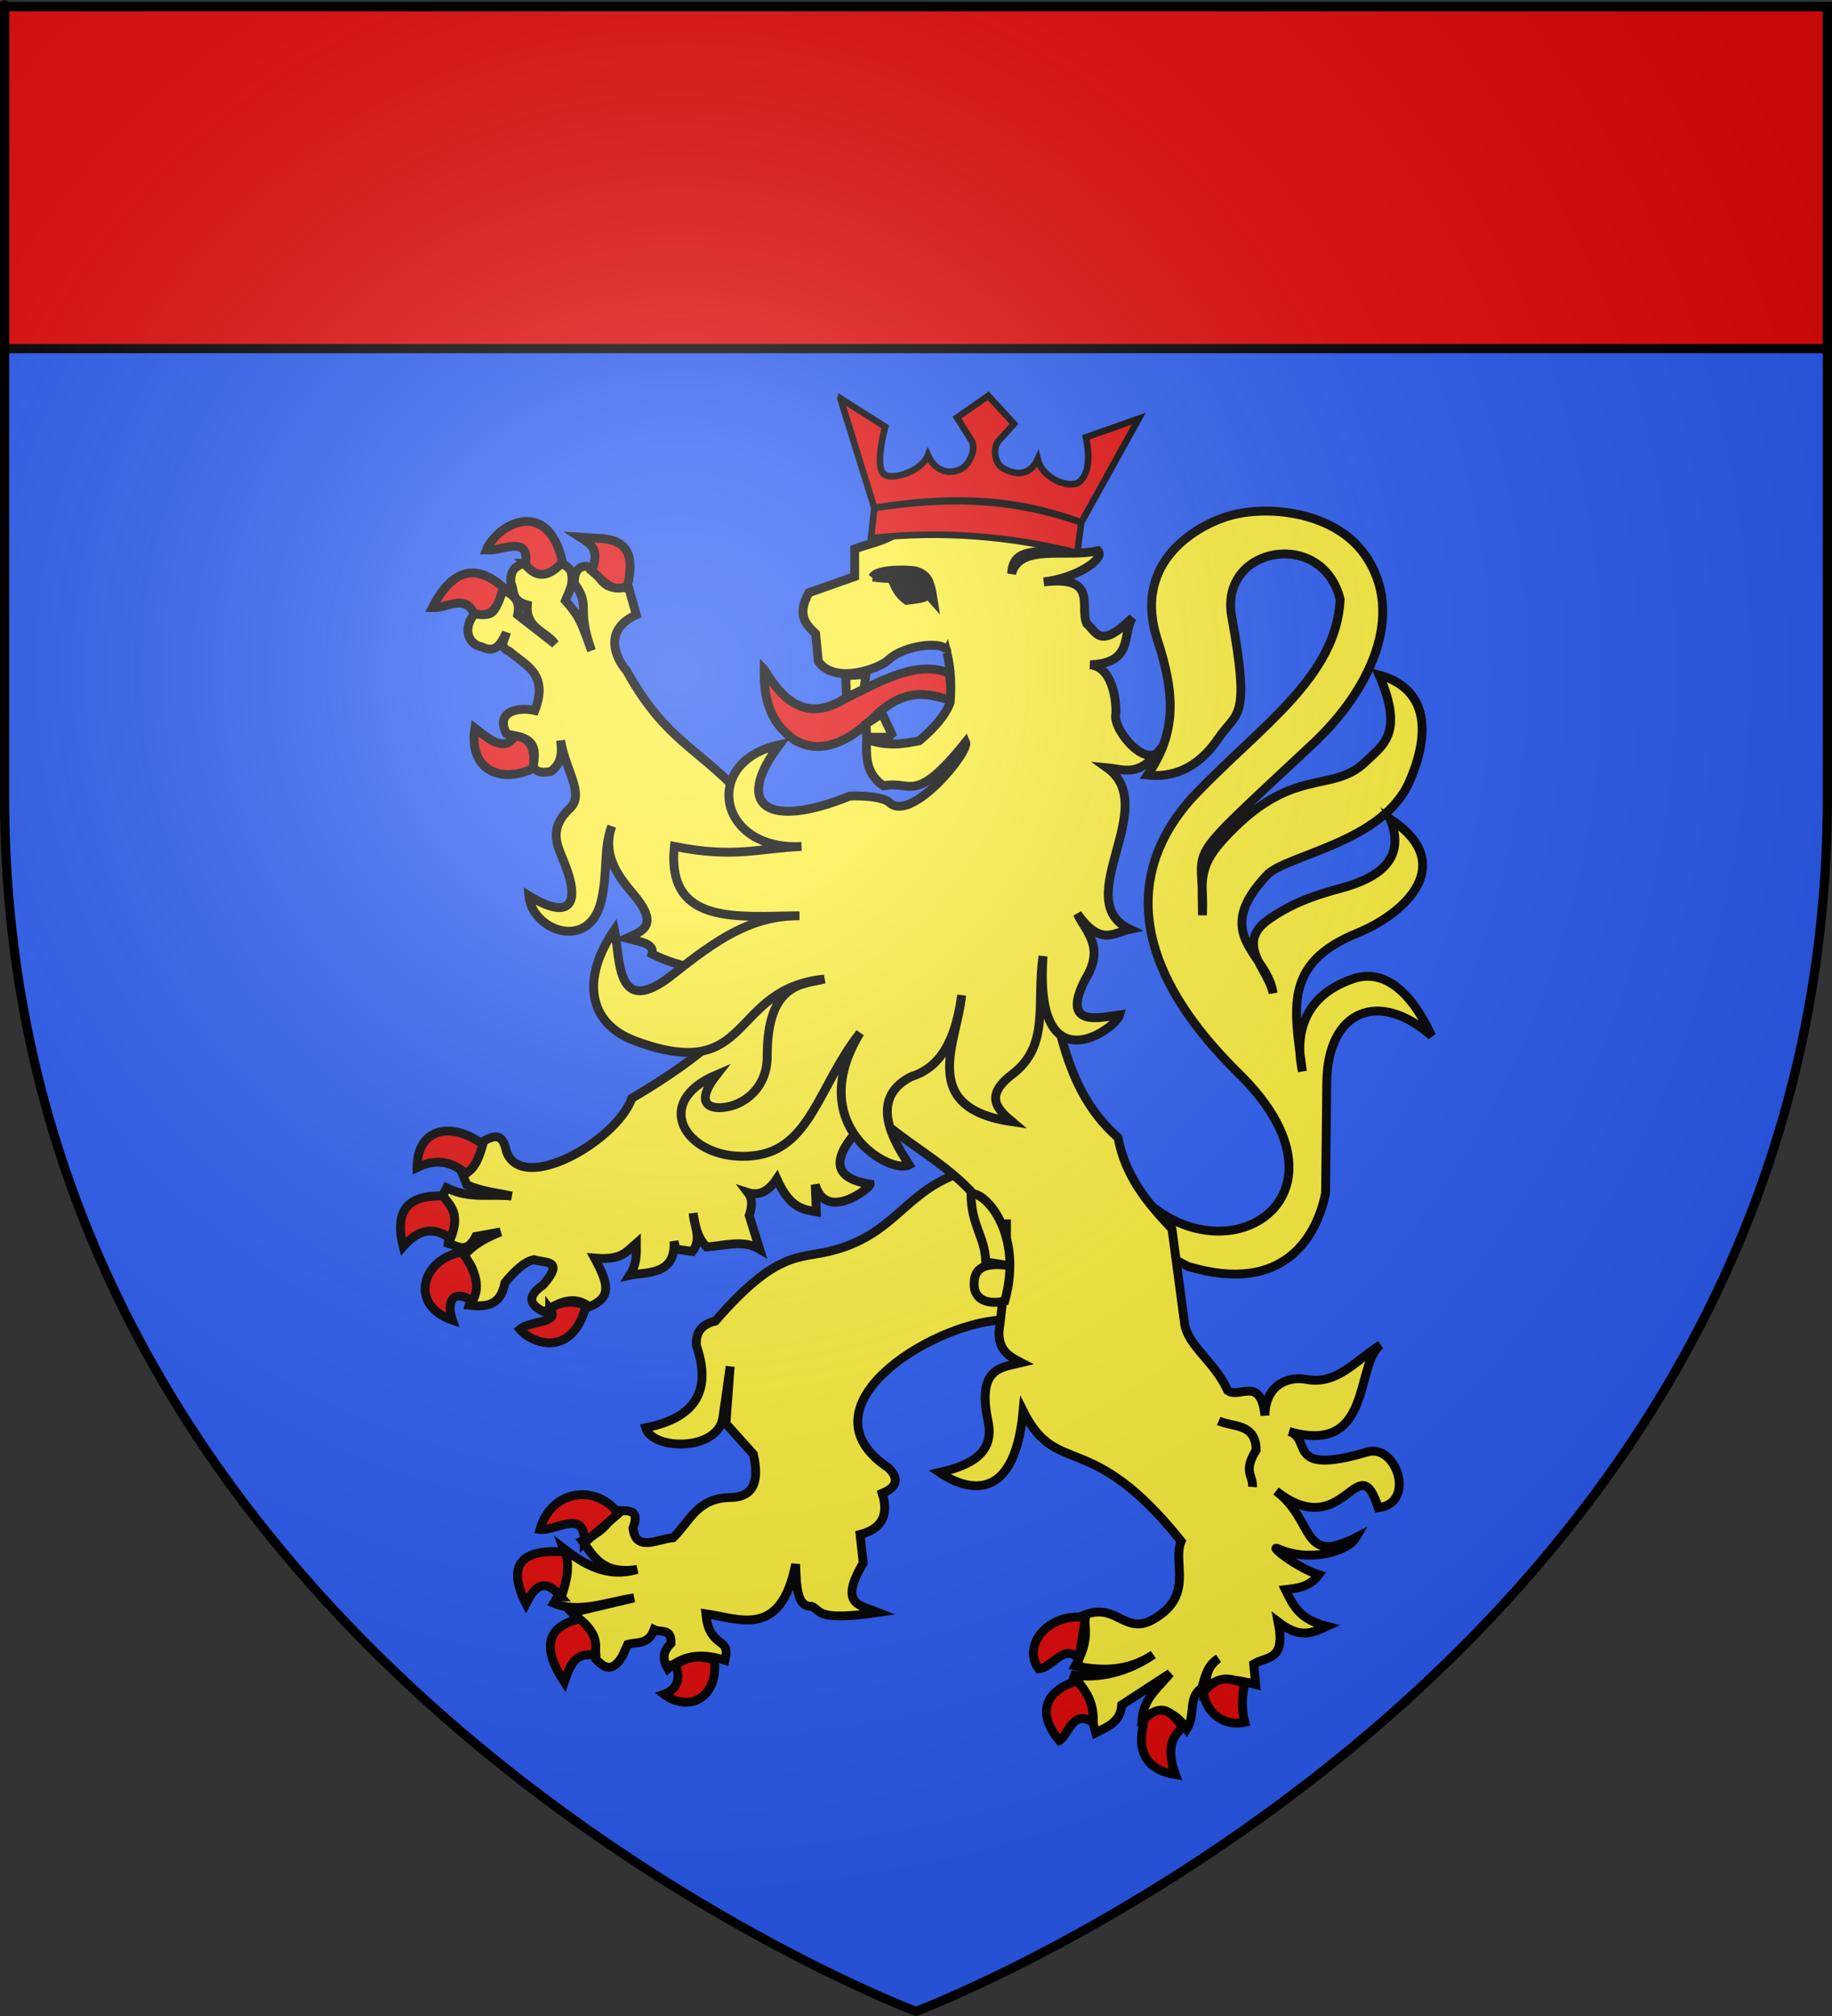
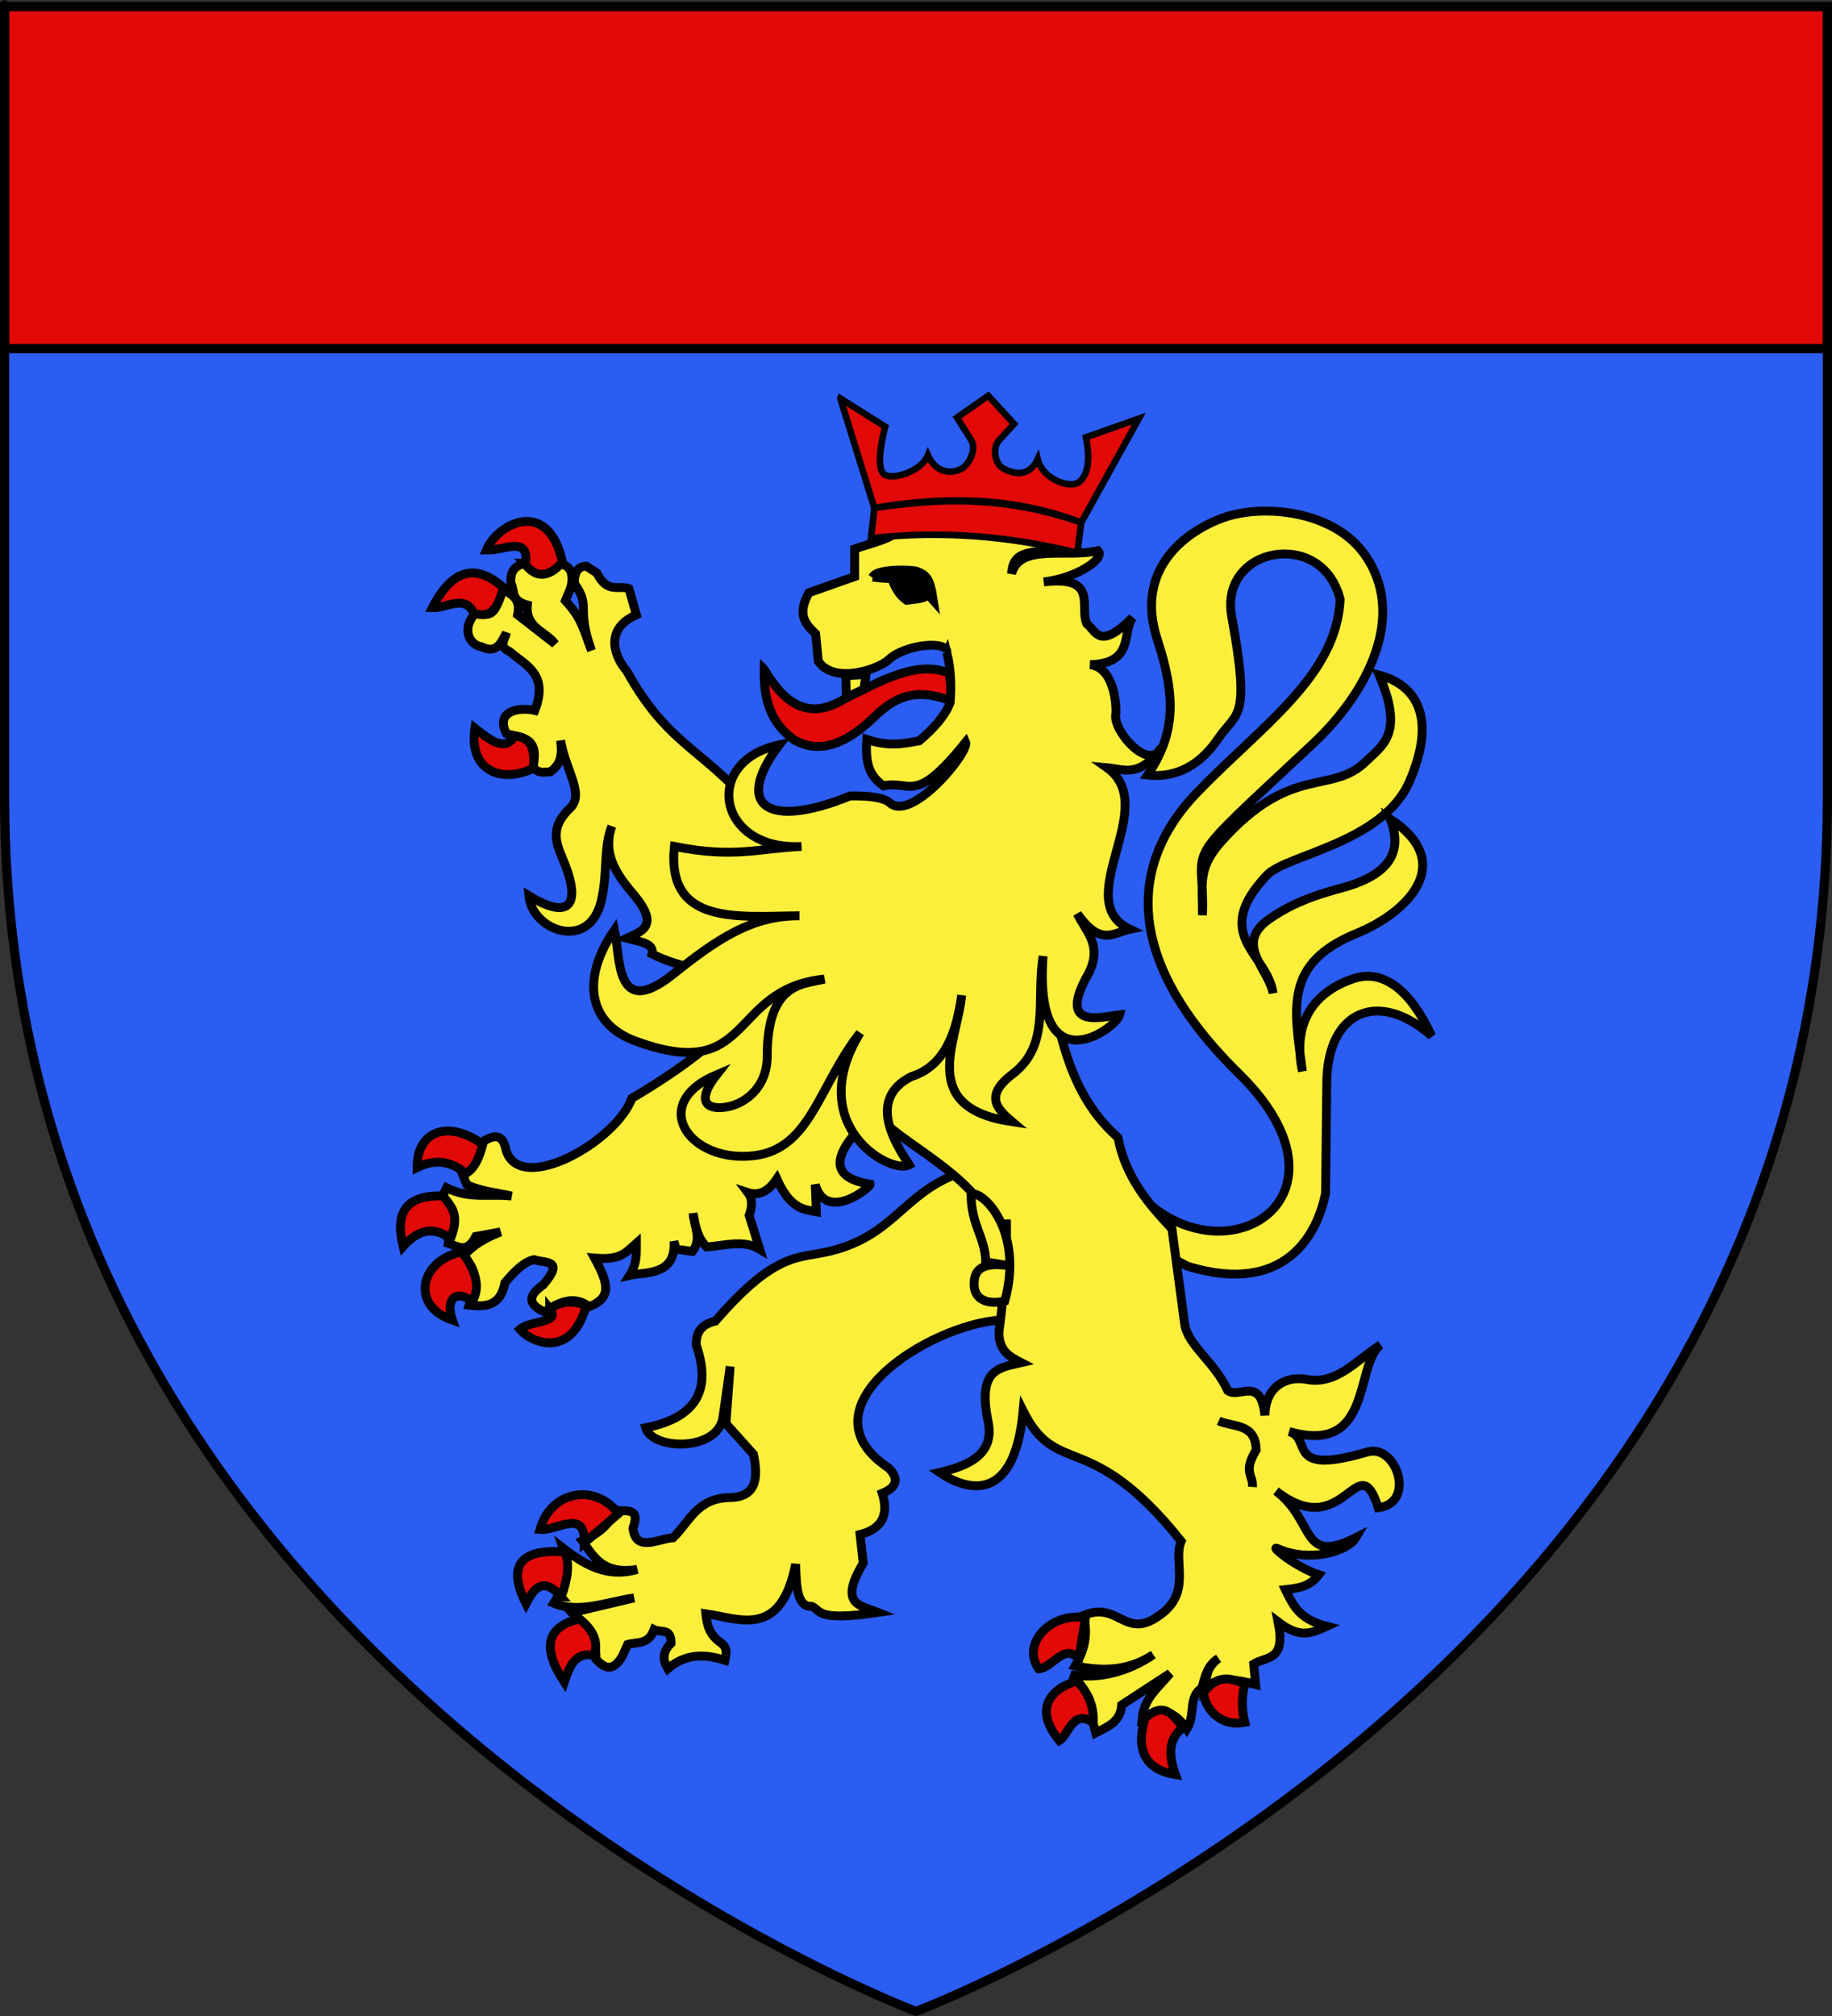
<svg xmlns="http://www.w3.org/2000/svg" xmlns:ns1="http://sodipodi.sourceforge.net/DTD/sodipodi-0.dtd" xmlns:ns2="http://www.inkscape.org/namespaces/inkscape" xmlns:xlink="http://www.w3.org/1999/xlink" height="660" width="600" version="1.0" id="svg2" ns1:version="0.32" ns2:version="0.47pre1" ns1:docname="Blason_ville_fr_Villars_(Loire).svg" ns2:export-filename="/Users/olivier/Desktop/Blason Rouge/Blason_Vide_3D.png" ns2:export-xdpi="144" ns2:export-ydpi="144" ns2:output_extension="org.inkscape.output.svg.inkscape">
  <rect width="100%" height="100%" fill="#333333" stroke="none" />
  <ns1:namedview ns2:window-height="706" ns2:window-width="1366" ns2:pageshadow="2" ns2:pageopacity="0.0" guidetolerance="10.0" gridtolerance="10.0" objecttolerance="10.0" borderopacity="1.0" bordercolor="#666666" pagecolor="#ffffff" id="base" showgrid="false" height="660px" ns2:zoom="0.69545455" ns2:cx="300" ns2:cy="330" ns2:window-x="-8" ns2:window-y="-8" ns2:current-layer="layer3" showguides="true" ns2:guide-bbox="true" ns2:snap-intersection-line-segments="true" ns2:snap-intersection-grid-guide="false" ns2:object-nodes="true" ns2:snap-global="true" ns2:window-maximized="1" />
  <desc id="desc4">Flag of Canton of Valais (Wallis)</desc>
  <defs id="defs6">
    <linearGradient id="linearGradient2893">
      <stop style="stop-color:white;stop-opacity:0.314;" offset="0" id="stop2895" />
      <stop id="stop2897" offset="0.19" style="stop-color:white;stop-opacity:0.251;" />
      <stop style="stop-color:#6b6b6b;stop-opacity:0.125;" offset="0.6" id="stop2901" />
      <stop style="stop-color:black;stop-opacity:0.125;" offset="1" id="stop2899" />
    </linearGradient>
    <radialGradient ns2:collect="always" xlink:href="#linearGradient2893" id="radialGradient3163" gradientUnits="userSpaceOnUse" gradientTransform="matrix(1.353,0,0,1.349,-77.629,-85.747)" cx="221.445" cy="226.331" fx="221.445" fy="226.331" r="300" />
  </defs>
  <g ns2:groupmode="layer" id="layer3" ns2:label="Fond écu" style="display:inline">
    <path d="M 300,658.5 C 300,658.5 598.5,546.18 598.5,260.728 C 598.5,-24.723 598.5,2.176 598.5,2.176 L 1.5,2.176 L 1.5,260.728 C 1.5,546.18 300,658.5 300,658.5 z" style="fill:#2b5df2;fill-opacity:1;fill-rule:evenodd;stroke:none;stroke-width:1px;stroke-linecap:butt;stroke-linejoin:miter;stroke-opacity:1;display:inline" id="path11587" />
    <rect style="fill:#e20909;fill-opacity:1;stroke:#000000;stroke-opacity:1;stroke-width:3;stroke-miterlimit:4;stroke-dasharray:none" id="rect17820" width="597" height="112" x="1.5" y="2.142" />
  </g>
  <g ns2:groupmode="layer" id="layer4" ns2:label="Meubles" style="display:inline">
    <g style="display:inline" id="g3758" transform="matrix(0.8,0,0,0.8,129.7,128.49)">
      <g transform="translate(-73.225,-19.076)" style="display:inline" ns2:label="Fond écu" id="layer3-5">
        <g id="g2807" ns2:label="Meubles" transform="matrix(2.75,0,0,2.75,-1265.455,-2519.573)" />
        <g id="g4626" ns2:label="Meubles" transform="matrix(2.75,0,0,2.75,2075.613,-540.07)" />
      </g>
      <g transform="translate(-73.225,-19.076)" style="display:inline" ns2:label="Meubles" id="layer4-1">
        <g id="g14917" style="display:inline">
          <path ns1:nodetypes="csscsscsssscsscsscsscscscscccc" id="path3098" d="m 367.45,333.785 c 32.621,57.213 107.324,19.502 50.89,-35.922 -59.196,-58.137 -33.965,-97.565 -17.462,-114.751 26.515,-27.612 57.34,-47.716 58.872,-79.328 -7.247,-29.401 -49.647,-21.739 -44.404,6.985 7.836,42.925 2.118,38.661 -5.488,49.892 -9.007,13.301 -19.891,15.977 -28.937,14.968 11.444,-16.863 11.655,-32.014 3.991,-55.38 -9.749,-29.726 12.761,-44.819 26.942,-49.892 16.299,-5.831 45.116,-3.024 57.875,14.968 17.547,24.744 1.476,56.336 -20.955,77.332 -57.201,53.543 -44.166,38.82 -45.402,70.348 0.06,-13.479 -2.015,-19.305 7.983,-30.434 28.518,-31.746 44.687,-18.661 58.872,-32.43 6.936,-6.733 15.819,-11.455 5.488,-35.423 16.202,4.326 23.174,18.504 12.473,43.406 -10.866,25.286 -50.534,30.132 -58.373,38.417 -23.46,24.793 0.162,31.986 2.495,48.395 -1.984,-10.145 -16.123,-20.36 -1.497,-30.434 6.139,-4.228 13.541,-8.384 28.937,-12.473 17.704,-4.702 26.643,-13.179 20.456,-28.438 27.779,18.196 6.537,38.571 -13.389,46.691 -30.46,12.413 -25.855,30.881 -22.533,56.585 -4.262,-20.137 4.857,-32.535 20.955,-37.918 12.112,-4.05 23.334,4.717 31.931,23.449 -21.383,-19.016 -42.581,-10.689 -42.907,18.959 l -0.499,45.402 c -3.283,16.468 -16.127,42.096 -56.378,29.935 l -45.402,-23.948 15.466,-18.959 z" style="fill:#fcef3c;fill-opacity:1;stroke:#000000;stroke-width:3.63;stroke-miterlimit:4;stroke-opacity:1;stroke-dasharray:none" />
          <path style="fill:#e20909;fill-opacity:1;stroke:#000000;stroke-width:3.63;stroke-miterlimit:4;stroke-opacity:1;stroke-dasharray:none" d="m 223.945,132.376 c -0.2,11.155 1.9,21.488 12.288,28.862 10.89,6.304 22.258,1.029 33.434,-10.002 11.812,-11.347 21.252,-9.066 30.224,-6.253 1.477,-5.246 -0.336,-7.379 0.067,-10.892 -13.412,-5.79 -28.436,3.196 -43.301,10.489 -14.883,9.032 -24.638,1.464 -32.711,-12.203 z" id="path4241" ns1:nodetypes="ccccccc" />
          <path ns1:nodetypes="cscccsccccccccccccccccccccccccccccccccc" id="path4249" d="m 302.556,338.969 c -21.928,8.412 -25.797,25.291 -51.893,31.568 -12.625,3.037 -21.812,-0.202 -46.704,28.541 -6.27,1.477 -8.013,5.219 -7.784,9.946 5.993,17.32 0.947,29.445 -20.757,33.73 2.752,9.171 29.152,9.73 31.568,-3.892 0.378,-2.129 3.027,-21.19 3.027,-21.19 l -1.73,23.352 11.243,12.541 c 2.36,10.521 0.696,17.773 -9.946,17.73 -13.317,0.431 -16.255,10.088 -22.919,16.433 -6.398,0.544 -15.273,6.042 -16.433,-3.892 3.433,-9.08 -3.637,-6.609 -7.784,-7.351 -1.236,5.504 -6.038,9.479 -12.973,12.541 4.733,6.424 8.327,13.893 22.487,11.676 -12.085,3.599 -21.408,-1.776 -30.271,-8.649 2.991,8.449 0.407,15.658 -3.892,22.487 10.324,4.328 21.802,-0.579 32.866,-2.162 l -25.514,6.054 c 4.382,4.92 10.165,7.972 9.946,19.027 3.302,3.486 6.704,5.674 10.811,-1.297 l 2.162,-4.757 c 3.858,-1.126 8.446,0.299 10.811,-6.054 2.623,1.319 7.211,-0.799 6.919,5.622 -3.621,3.46 -3.366,6.919 -1.297,10.379 7.315,-6.31 15.226,-6.073 23.352,-3.46 0.419,-2.306 1.403,-4.613 -1.297,-6.919 -5.268,-3.519 -6.02,-7.79 -6.487,-12.108 13.83,1.965 30.706,10.367 36.757,-20.325 0.292,9.623 0.708,17.616 6.539,17.267 4.077,1.594 1.316,6.305 27.213,2.499 -7.252,-2.963 -16.36,-2.986 -6.076,-20.198 l -1.297,-11.676 c 8.67,-2.236 11.941,-7.711 9.081,-16.865 5.706,-2.384 7.257,-5.691 2.595,-10.379 -37.001,-24.537 16.269,-58.597 45.839,-60.542 l 21.622,-13.838 -13.838,-47.136 -25.947,1.297 z" style="fill:#fcef3c;fill-opacity:1;stroke:#000000;stroke-width:3.63;stroke-miterlimit:4;stroke-opacity:1;stroke-dasharray:none" />
          <path ns1:nodetypes="cccccccccccccccsscscsccccccccccccccccccccccccccccccccccccccccccccccccccccccccccccccccscccscccccscccccccccccccccccc" id="path4245" d="m 126.084,88.959 c -5.424,1.257 -6.038,4.569 -5.823,8.243 1.651,2.647 -0.349,6.976 6.731,8.848 -0.836,9.602 7.712,10.747 11.306,15.919 L 123.021,110.058 c 1.46,-7.066 -2.962,-8.258 -6.126,-10.701 -2.498,4.693 -1.775,13.289 -11.003,9.756 -6.149,6.788 -2.572,13.29 2.42,14.066 6.09,2.971 7.956,-1.646 10.096,-5.785 -0.544,2.684 -3.459,5.704 1.248,7.638 6.551,5.738 16.208,9.153 10.398,24.162 -6.139,-1.432 -16.408,0.057 -11.646,9.453 4.793,1.748 14.215,0.687 10.701,13.764 3.041,2.99 5.058,1.916 7.336,1.853 4.922,-3.467 4.71,-8.097 4.159,-12.781 2.068,12.481 9.983,21.897 3.819,27.754 -9.16,8.704 -5.012,15.465 -2.155,22.65 6.8,17.104 1.705,23.199 -14.671,13.121 1.278,14.264 24.71,23.028 29.645,2.155 2.807,-11.87 0.766,-21.608 4.311,-30.59 -3.836,11.264 1.782,19.49 8.848,27.83 11.101,13.101 3.297,15.189 -2.76,18.037 5.085,1.331 11.522,1.993 10.399,6.428 6.291,3.076 12.26,4.865 18.039,5.887 l 10.064,27.093 c -9.069,8.511 -21.3,17.202 -36.346,26.045 -6.436,17.666 -45.131,39.569 -51.387,21.704 -1.263,-5.806 -3.365,-8.28 -11.003,-3.063 -0.739,3.899 0.61,7.585 -7.033,12.251 l 1.853,4.575 c 6.792,2.881 12.27,3.14 18.339,4.575 -8.853,-1.049 -17.027,1.383 -26.62,-3.365 l -2.118,4.273 c 9.042,6.116 3.376,12.261 2.76,18.377 3.771,1.112 7.534,4.591 11.306,-2.76 l 10.096,-1.853 c -9.601,3.825 -11.967,6.75 -15.314,9.793 7.518,7.286 4.349,13.69 2.458,20.192 6.622,0.689 12.859,0.543 14.671,-9.188 3.975,-4.763 7.974,-8.73 11.949,-9.453 4.121,1.511 12.987,-0.353 3.668,10.361 -7.255,5.068 -5.126,8.408 0.605,11.041 6.116,-4.27 12.223,-6.778 18.339,-2.155 9.158,-3.721 7.969,-9.241 2.155,-19.889 10.758,0.933 12.705,-2.243 17.091,-6.088 -0.009,4.156 0.425,8.181 -2.723,13.121 6.106,-1.404 19.042,0.372 18.15,-13.915 l 0.794,3.214 6.731,0.945 c 4.064,-5.198 0.588,-10.418 0.302,-15.617 0.888,4.823 1.482,9.728 5.521,13.764 7.365,-0.465 15.086,-3.11 21.704,0.907 l -4.273,-13.764 c 1.498,-4.401 1.1,-7.249 -0.529,-9.377 3.547,1.146 7.765,0.536 11.835,-5.596 5.402,12.081 10.782,12.457 16.184,13.461 l -0.454,-11.117 c 4.5,15.64 22.788,1.084 22.498,-0.189 -23.195,-3.607 -8.472,-19.314 1.588,-28.851 18.293,17.351 40.091,23.455 54.148,53.089 -0.293,11.609 -1.386,23.621 -2.987,35.884 -0.339,8.072 4.389,10.485 9.113,12.932 -8.414,2.011 -18.083,2.093 -13.688,23.595 2.978,13.259 -6.742,18.36 -19.776,21.326 8.606,5.855 30.371,15.716 34.22,-25.145 13.951,27.841 27.281,6.453 64.697,53.278 -3.675,8.5 5.184,21.69 -10.209,31.233 -12.86,8.454 -15.796,-6.681 -29.683,-0.907 1.575,7.87 0.7,13.388 -3.479,20.683 10.656,2.189 21.296,2.39 31.952,-4.575 -10.465,7.094 -22.323,10.118 -33.691,8.168 6.331,3.895 7.881,15.775 10.096,23.822 4.878,-2.48 10.237,-4.488 10.663,-11.419 l 19.814,-12.932 c -4.498,5.594 -10.642,10.011 -11.419,18.263 7.918,-5.075 13.658,-2.31 18.263,4.537 3.677,-5.721 0.367,-13.037 6.088,-16.713 1.383,-4.51 2.154,-9.32 6.844,-12.176 -5.388,4.059 -4.735,8.117 -5.313,12.176 4.561,-4.784 13.147,-3.59 20.551,-1.55 l -0.794,-8.357 c 5.389,-3.334 13.239,-0.959 10.02,-17.205 8.938,6.85 13.547,4.668 19.889,1.777 -11.1,-2.876 -13.605,-8.182 -16.94,-15.012 4.93,-0.578 9.88,-1.021 13.688,-6.088 -9.564,-3.057 -20.758,-12.438 -16.751,-10.663 13.162,5.828 28.686,1.093 31.989,-4.575 -22.869,11.596 -16.487,-6.787 -32.746,-19.02 28.134,21.972 33.436,-19.493 41.858,6.844 15.677,-1.983 7.307,-26.297 -4.424,-22.839 -34.126,10.061 -22.268,-5.422 -32.103,-8.357 34.405,9.935 26.795,-27.256 37.434,-35.468 -10.192,6.49 -17.955,16.502 -30.288,14.142 -8.357,-1.523 -16.9,2.94 -17.016,14.747 -1.815,-16.465 -10.376,-6.698 -15.238,-10.172 -5.4,-11.9 -16.479,-18.498 -17.659,-27.414 -1.482,-11.206 -3.211,-24.186 -5.18,-38.796 -9.817,-10.383 -19.07,-21.268 -22.083,-37.321 C 343.252,301.492 344.745,268.177 334.544,239.528 L 222.544,193.662 c -20.797,-28.528 -36.631,-27.582 -54.904,-60.689 -4.574,-5.133 -9.753,-16.82 3.97,-22.914 l -3.025,-10.701 c -4.386,-1.579 -8.773,2.222 -13.159,-6.428 l -4.273,-2.76 c -3.197,-0.005 -4.979,2.147 -4.916,7.033 7.041,9.844 0.466,9.233 7.033,27.527 -4.033,-11.11 -4.621,-13.665 -10.701,-20.494 1.448,-3.71 3.784,-7.003 2.155,-12.251 -2.591,-3.535 -3.959,-2.096 -5.823,-2.723 -6.495,7.095 -9.469,2.825 -12.819,-0.302 z M 323.125,357.503 c 0.041,2.432 0.038,4.902 0,7.373 l 0,-7.373 z" style="fill:#fcef3c;fill-opacity:1;stroke:#000000;stroke-width:3.63;stroke-miterlimit:4;stroke-opacity:1;stroke-dasharray:none" />
          <path ns1:nodetypes="cccccc" id="path4257" d="m 308.61,347.126 c 0.147,13.113 5.768,17.392 6.054,27.735 l 10.968,1.789 c -9.004,-1.532 -15.655,-0.734 -15.725,6.86 -0.342,7.179 6.057,8.944 12.541,7.351 7.912,-28.523 -8.932,-45.411 -13.838,-43.736 z" style="fill:#fcef3c;fill-opacity:1;stroke:#000000;stroke-width:3.63;stroke-miterlimit:4;stroke-opacity:1;stroke-dasharray:none" />
          <path ns1:nodetypes="ccc" id="path4247" d="m 410.018,439.944 c 6.012,2.663 15.109,0.837 15.352,11.892 -5.553,9.084 -1.146,10.2 -1.514,15.135" style="fill:#fcef3c;fill-opacity:1;stroke:#000000;stroke-width:3.63;stroke-miterlimit:4;stroke-opacity:1;stroke-dasharray:none" />
          <g transform="matrix(1.21,0,0,1.21,2463.464,-35.407)" id="g4293" style="fill:#e20909">
            <path style="fill:#e20909;fill-opacity:1;stroke:#000000;stroke-width:3;stroke-miterlimit:4;stroke-opacity:1;stroke-dasharray:none" d="m -1928.962,172.153 c -11.117,5.31 -21.916,0.493 -19.753,-13.58 5.284,4.161 10.205,8.029 13.374,2.675 4.575,0.206 7.277,3.035 6.378,10.905 z" id="path4261" ns1:nodetypes="cccc" />
            <path style="fill:#e20909;fill-opacity:1;stroke:#000000;stroke-width:3;stroke-miterlimit:4;stroke-opacity:1;stroke-dasharray:none" d="m -1949.126,119.685 c -2.846,-6.526 -9.2,-1.648 -13.991,-1.852 6.647,-13.008 14.683,-15.18 24.073,-6.79 -1.636,5.295 -3.107,10.821 -10.082,8.642 z" id="path4263" ns1:nodetypes="cccc" />
            <path style="fill:#e20909;fill-opacity:1;stroke:#000000;stroke-width:3;stroke-miterlimit:4;stroke-opacity:1;stroke-dasharray:none" d="m -1944.806,98.286 c 5.151,0.559 14.888,-5.436 13.168,4.938 3.896,4.9 8.106,4.149 12.551,-0.823 -4.876,-22.325 -22.253,-12.764 -25.72,-4.115 z" id="path4265" ns1:nodetypes="cccc" />
-             <path style="fill:#e20909;fill-opacity:1;stroke:#000000;stroke-width:3;stroke-miterlimit:4;stroke-opacity:1;stroke-dasharray:none" d="m -1909.21,105.282 c 2.856,-7.089 -0.079,-8.856 -3.909,-11.317 l 6.378,0.412 c 11.155,0.393 11.551,7.509 9.671,16.049 -5.649,2.692 -8.544,-2.19 -12.14,-5.144 z" id="path4267" ns1:nodetypes="ccccc" />
          </g>
          <g transform="matrix(1.21,0,0,1.21,2463.464,-35.407)" id="g4299" style="fill:#e20909">
            <path style="fill:#e20909;fill-opacity:1;stroke:#000000;stroke-width:3;stroke-miterlimit:4;stroke-opacity:1;stroke-dasharray:none" d="m -1951.801,309.186 c -4.707,-4.064 -10.108,-5.123 -16.46,-2.058 -0.046,-12.775 10.957,-16.012 22.222,-7.819 -1.136,4.077 -2.466,7.959 -5.761,9.876 z" id="path4269" ns1:nodetypes="cccc" />
            <path style="fill:#e20909;fill-opacity:1;stroke:#000000;stroke-width:3;stroke-miterlimit:4;stroke-opacity:1;stroke-dasharray:none" d="m -1972.994,333.877 c -2.749,-10.961 0.441,-17.622 13.58,-17.078 2.362,3.402 5.866,5.766 2.469,14.403 -6.266,-4.604 -11.425,-2.569 -16.049,2.675 z" id="path4271" ns1:nodetypes="cccc" />
            <path style="fill:#e20909;fill-opacity:1;stroke:#000000;stroke-width:3;stroke-miterlimit:4;stroke-opacity:1;stroke-dasharray:none" d="m -1953.036,335.729 c 3.978,5.555 6.589,11.111 3.498,16.666 -6.436,-4.421 -8.977,0.05 -6.79,6.378 -14.849,-5.106 -10.372,-20.749 3.292,-23.045 z" id="path4273" ns1:nodetypes="cccc" />
            <path style="fill:#e20909;fill-opacity:1;stroke:#000000;stroke-width:3;stroke-miterlimit:4;stroke-opacity:1;stroke-dasharray:none" d="m -1923.407,354.864 c 4.42,-2.78 8.473,-2.626 12.345,-1.029 -4.809,17.905 -18.265,12.948 -22.427,8.024 3.494,-3.051 14.078,-1.948 10.082,-6.996 z" id="path4275" ns1:nodetypes="cccc" />
          </g>
          <g transform="matrix(1.21,0,0,1.21,2463.464,-35.407)" id="g4305" style="fill:#e20909">
            <path style="fill:#e20909;fill-opacity:1;stroke:#000000;stroke-width:3;stroke-miterlimit:4;stroke-opacity:1;stroke-dasharray:none" d="m -1900.157,424.204 c -7.523,-10.141 -22.722,-8.165 -26.543,5.35 5.483,0.597 15.383,-7.273 15.02,4.527 l 11.522,-9.876 z" id="path4277" ns1:nodetypes="cccc" />
            <path style="fill:#e20909;fill-opacity:1;stroke:#000000;stroke-width:3;stroke-miterlimit:4;stroke-opacity:1;stroke-dasharray:none" d="m -1919.498,452.392 c -6.016,-7.057 -9.164,-3.121 -11.934,2.263 -6.586,-13.146 -1.642,-18.607 13.168,-17.489 1.766,4.142 0.824,9.445 -1.235,15.226 z" id="path4279" ns1:nodetypes="cccc" />
            <path style="fill:#e20909;fill-opacity:1;stroke:#000000;stroke-width:3;stroke-miterlimit:4;stroke-opacity:1;stroke-dasharray:none" d="m -1913.325,459.799 c -10.53,2.466 -13.258,9.063 -5.144,21.399 1.759,-5.153 3.504,-10.325 10.082,-9.053 1.452,-4.115 0.19,-8.23 -4.938,-12.345 z" id="path4281" ns1:nodetypes="cccc" />
-             <path style="fill:#e20909;fill-opacity:1;stroke:#000000;stroke-width:3;stroke-miterlimit:4;stroke-opacity:1;stroke-dasharray:none" d="m -1880.815,475.437 c 2.06,5.249 -0.072,8.485 -3.909,9.876 7.965,6.023 18.303,1.727 17.078,-11.522 -4.157,-1.543 -8.465,-1.726 -13.168,1.646 z" id="path4283" ns1:nodetypes="cccc" />
          </g>
          <g transform="matrix(1.21,0,0,1.21,2463.464,-35.407)" id="g4311" style="fill:#e20909">
            <path style="fill:#e20909;fill-opacity:1;stroke:#000000;stroke-width:3;stroke-miterlimit:4;stroke-opacity:1;stroke-dasharray:none" d="m -1742.136,459.388 -2.263,13.991 c -4.902,-5.651 -9.001,3.143 -13.58,3.292 -5.924,-8.293 3.897,-19.175 15.843,-17.284 z" id="path4285" ns1:nodetypes="cccc" />
            <path style="fill:#e20909;fill-opacity:1;stroke:#000000;stroke-width:3;stroke-miterlimit:4;stroke-opacity:1;stroke-dasharray:none" d="m -1739.461,494.984 c 0.085,-4.517 -0.748,-9.136 -5.555,-14.197 -9.113,2.684 -14.695,9.626 -5.967,20.164 3.028,-1.606 4.549,-11.027 11.522,-5.967 z" id="path4287" ns1:nodetypes="cccc" />
            <path style="fill:#e20909;fill-opacity:1;stroke:#000000;stroke-width:3;stroke-miterlimit:4;stroke-opacity:1;stroke-dasharray:none" d="m -1721.972,493.338 c 6.394,-5.685 9.576,-1.199 12.757,3.292 -4.786,3.645 -4.964,9.01 -2.469,15.843 -13.826,-2.294 -12.115,-13.073 -10.288,-19.135 z" id="path4289" ns1:nodetypes="cccc" />
            <path style="fill:#e20909;fill-opacity:1;stroke:#000000;stroke-width:3;stroke-miterlimit:4;stroke-opacity:1;stroke-dasharray:none" d="m -1688.228,481.815 c -1.156,4.61 -1.038,8.901 0,12.963 -8.893,1.72 -13.623,-5.341 -13.992,-10.082 3.707,-4.496 6.994,-6.063 13.992,-2.881 z" id="path4291" ns1:nodetypes="cccc" />
          </g>
          <g transform="matrix(1.21,0,0,1.21,2463.464,-35.407)" id="g4317" style="fill:#5ab532">
-             <path id="path4235" d="m -1807.179,161.62 -3.779,-8.03 -5.432,3.542 0.236,4.487 8.974,0 z" style="fill:#fcef3c;fill-opacity:1;stroke:#000000;stroke-width:3;stroke-miterlimit:4;stroke-opacity:1;stroke-dasharray:none" />
            <path style="fill:#fcef3c;fill-opacity:1;stroke:#000000;stroke-width:3;stroke-miterlimit:4;stroke-opacity:1;stroke-dasharray:none" d="m -1823.238,140.837 6.849,-0.472 -0.709,4.959 -5.904,2.834 -0.236,-7.321 z" id="path4239" />
            <path style="fill:#fcef3c;fill-opacity:1;stroke:#000000;stroke-width:3;stroke-miterlimit:4;stroke-opacity:1;stroke-dasharray:none" d="m -1789.041,133.008 c 0.653,-4.187 -14.132,-2.969 -19.805,2.504 -2.848,2.748 -17.97,8.537 -23.675,0.455 l -0.911,-9.333 c -3.234,-3.122 -6.513,-6.208 -2.276,-13.886 l 15.48,-5.463 0,-9.333 c 5.572,-2.077 12.039,-2.895 17.073,-7.74 4.116,-3.304 9.772,-4.813 17.528,-3.87 10.413,2.133 27.726,-0.668 32.883,11.06 -4.922,2.744 -13.934,-0.533 -14.388,8.912 2.831,-10.38 18.755,-5.214 29.218,-7.775 2.646,2.653 -7.056,9.226 -18.348,10.566 18.686,-2.2 11.962,8.368 14.569,14.114 3.231,2.623 4.227,9.079 15.48,-2.049 -3.618,5.365 0.618,15.43 -14.341,15.935 8.615,0.957 8.965,15.109 8.65,16.846 -0.984,5.432 11.242,19.63 15.48,11.154 -7.434,10.431 -12.735,7.353 -18.439,6.829 18.522,13.176 -12.816,44.882 7.74,54.634 -5.513,1.151 -9.86,5.903 -17.756,-5.236 2.993,6.38 9.378,11.165 2.732,22.081 -8.956,17.248 6.003,12.719 11.61,12.065 -1.192,4.767 -29.083,24.687 -25.951,-19.805 -2.374,15.63 2.496,29.987 -10.244,39.837 -9.726,7.317 -5.391,11.823 -0.228,16.163 -32.109,-4.774 -18.541,-26.84 -17.073,-42.797 -1.728,12.445 -5.592,23.962 -17.073,27.545 -15.009,7.605 -5.371,22.615 -0.683,29.821 -6.159,3.452 -35.811,-13.192 -16.618,-44.618 -14.094,17.91 -16.659,39.241 -35.893,41.523 -21.802,2.587 -35.987,-17.515 -12.595,-27.409 -6.497,8.286 -3.988,11.482 1.593,11.154 7.543,-0.442 15.498,-6.678 15.48,-17.301 -0.045,-25.402 12.427,-24.32 19.35,-26.179 -32.631,3.343 -23.803,35.798 -63.968,20.943 -16.509,-6.106 -18.058,-21.681 -7.057,-37.561 2.056,9.609 0.249,30.58 19.805,15.024 14.882,-11.838 26.525,-19.88 42.797,-19.805 -20.377,0.094 -45.08,3.6 -42.342,-23.447 20.508,4.085 28.566,0.59 43.024,0 -28.476,1.563 -33.811,-28.755 -7.512,-34.374 -15.674,20.732 -3.902,28.666 23.902,17.301 0,0 10.503,-0.413 13.431,2.276 7.432,6.828 27.163,-17.289 25.724,-20.488 -17.403,21.677 -18.431,12.764 -27.772,14.797 -5.113,-3.545 -6.169,-8.006 -5.691,-15.707 7.529,2.567 12.586,1.426 17.756,0.455 4.782,-4.067 8.711,-8.304 10.472,-12.976 0.388,-5.615 0.286,-11.23 -1.138,-16.846 z" id="path4227" ns1:nodetypes="csccccccccccccccscccccccccccccscsscscscccccscccccc" />
          </g>
          <path id="path4237" style="fill:#000000;stroke:#000000;stroke-width:3.63" d="m 268.339,94.612 c 2.057,-3.932 18.271,-2.88 18.15,-2.299 4.84,1.573 5.203,4.913 6.05,8.059 l 0.605,3.739 -2.057,-2.299 c -1.694,1.621 -4.114,1.67 -6.292,2.009 l -2.541,0.29 c -3.267,-2.311 -4.84,-5.542 -6.05,-8.918 -3.509,0 -5.445,-0.339 -7.865,-0.581 l 0,0 z" />
          <g id="g7974" transform="matrix(0.9,0,0,0.9,-493.212,151.678)" style="fill:#e20909">
            <path style="fill:#e20909;fill-opacity:1;stroke:#000000;stroke-width:2.982" id="path3727" d="m 831.488,-144.652 15.461,49.843 c 31.877,-5.462 63.371,-5.181 94.099,6.625 l 26.194,-47.251 -24.023,8.473 c 1.687,8.522 1.632,16.175 -2.894,20.189 -3.817,3.386 -16.701,-0.665 -19.059,-10.265 -4.009,8.735 -11.618,6.666 -15.993,4.03 -3.518,-2.122 -4.649,-9.213 -1.633,-12.518 l 6.868,-7.525 -11.753,-12.793 -14.19,9.926 6.449,10.255 c 2.529,4.023 -0.775,10.34 -3.581,12.464 -2.928,2.214 -11.558,4.416 -16.103,-5.614 -2.978,7.442 -15.836,11.331 -19.701,8.852 -4.915,-3.154 0.259,-21.802 0.259,-21.802 l -20.4,-12.889 z" />
            <path ns1:nodetypes="ccccc" id="path7972" d="m 846.949,-94.809 -1.514,13.716 c 31.919,-3.505 63.171,-1.013 93.845,6.687 l 1.767,-13.777 C 906.229,-100.467 876.367,-99.175 846.949,-94.809 z" style="fill:#e20909;fill-opacity:1;stroke:#000000;stroke-width:3;stroke-miterlimit:4;stroke-opacity:1;stroke-dasharray:none" />
          </g>
        </g>
      </g>
      <g transform="translate(-73.225,-19.076)" style="display:inline" ns2:label="Reflet final" id="layer2-7" />
      <g transform="translate(-73.225,-19.076)" style="display:inline" ns2:label="Contour final" id="layer1-1" />
    </g>
  </g>
  <g ns2:groupmode="layer" id="layer2" ns2:label="Reflet final" ns1:insensitive="true" style="display:inline">
-     <path ns1:nodetypes="cccccc" d="M 300,658.5 C 300,658.5 598.5,546.18 598.5,260.728 C 598.5,-24.723 598.5,2.176 598.5,2.176 L 1.5,2.176 L 1.5,260.728 C 1.5,546.18 300,658.5 300,658.5 z" style="opacity:1;fill:url(#radialGradient3163);fill-opacity:1;fill-rule:evenodd;stroke:none;stroke-width:1px;stroke-linecap:butt;stroke-linejoin:miter;stroke-opacity:1" id="path2875" ns2:export-xdpi="144" ns2:export-ydpi="144" />
-   </g>
+     </g>
  <g ns2:groupmode="layer" id="layer1" ns2:label="Contour final" style="display:inline" ns1:insensitive="true">
    <path ns1:nodetypes="cccccc" d="M 300,658.5 C 300,658.5 1.5,546.18 1.5,260.728 C 1.5,-24.723 1.5,2.176 1.5,2.176 L 598.5,2.176 L 598.5,260.728 C 598.5,546.18 300,658.5 300,658.5 z" style="opacity:1;fill:none;fill-opacity:1;fill-rule:evenodd;stroke:#000000;stroke-width:3;stroke-linecap:butt;stroke-linejoin:miter;stroke-miterlimit:4;stroke-dasharray:none;stroke-opacity:1" id="path1411" ns2:export-xdpi="144" ns2:export-ydpi="144" />
  </g>
</svg>